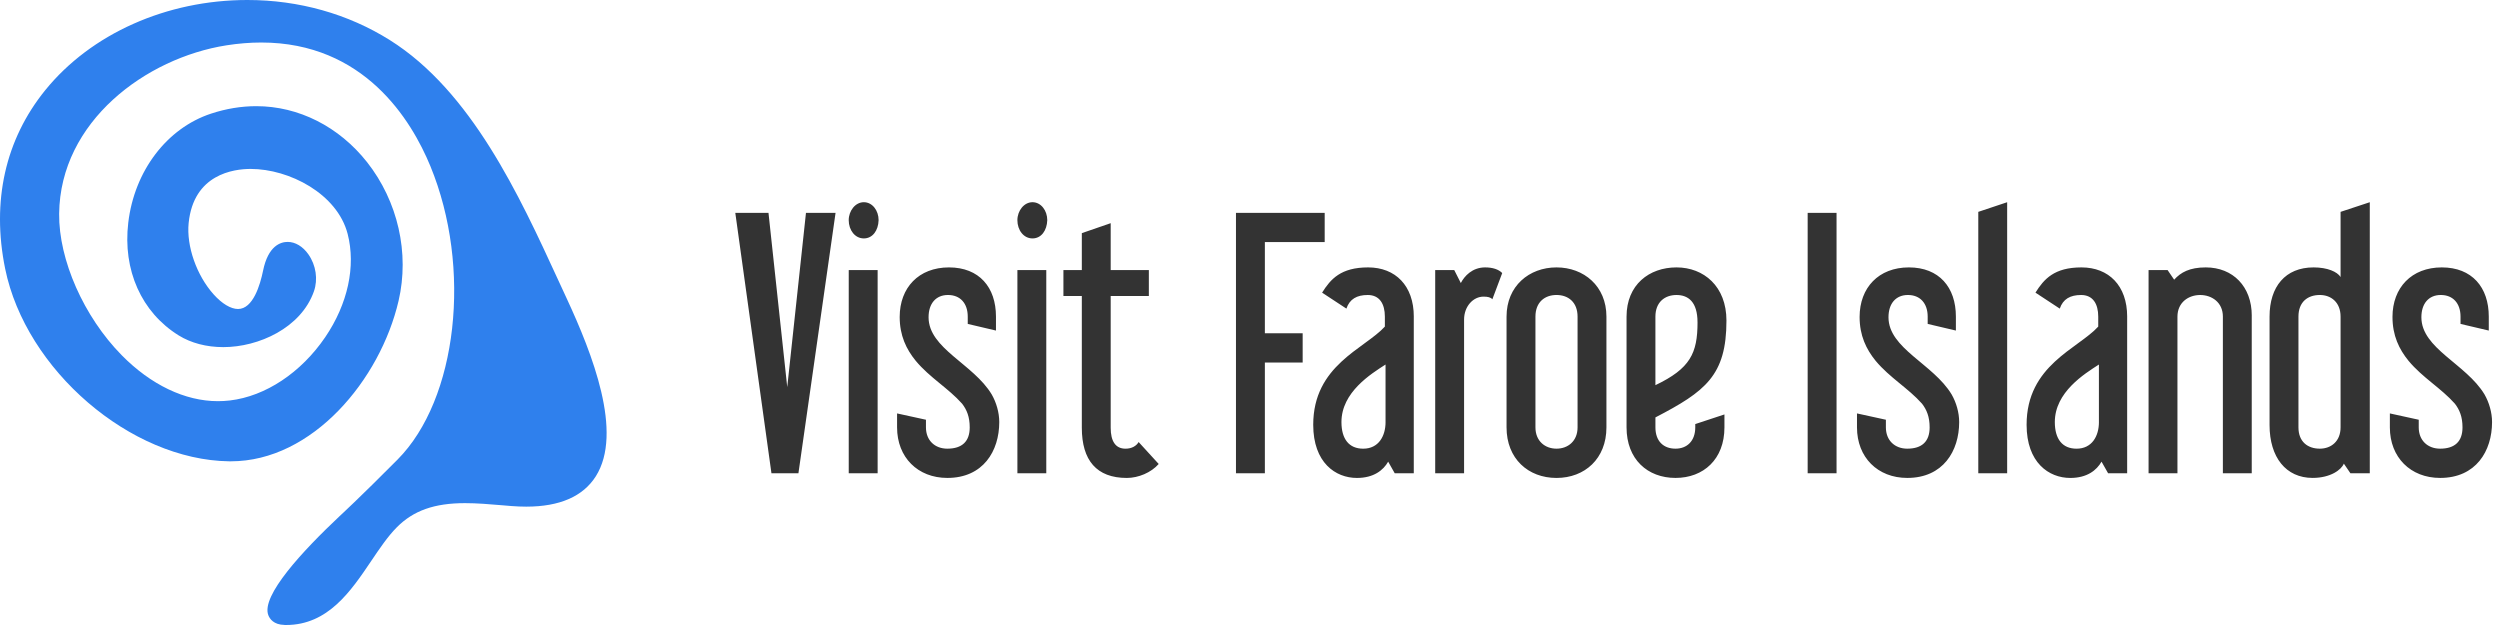
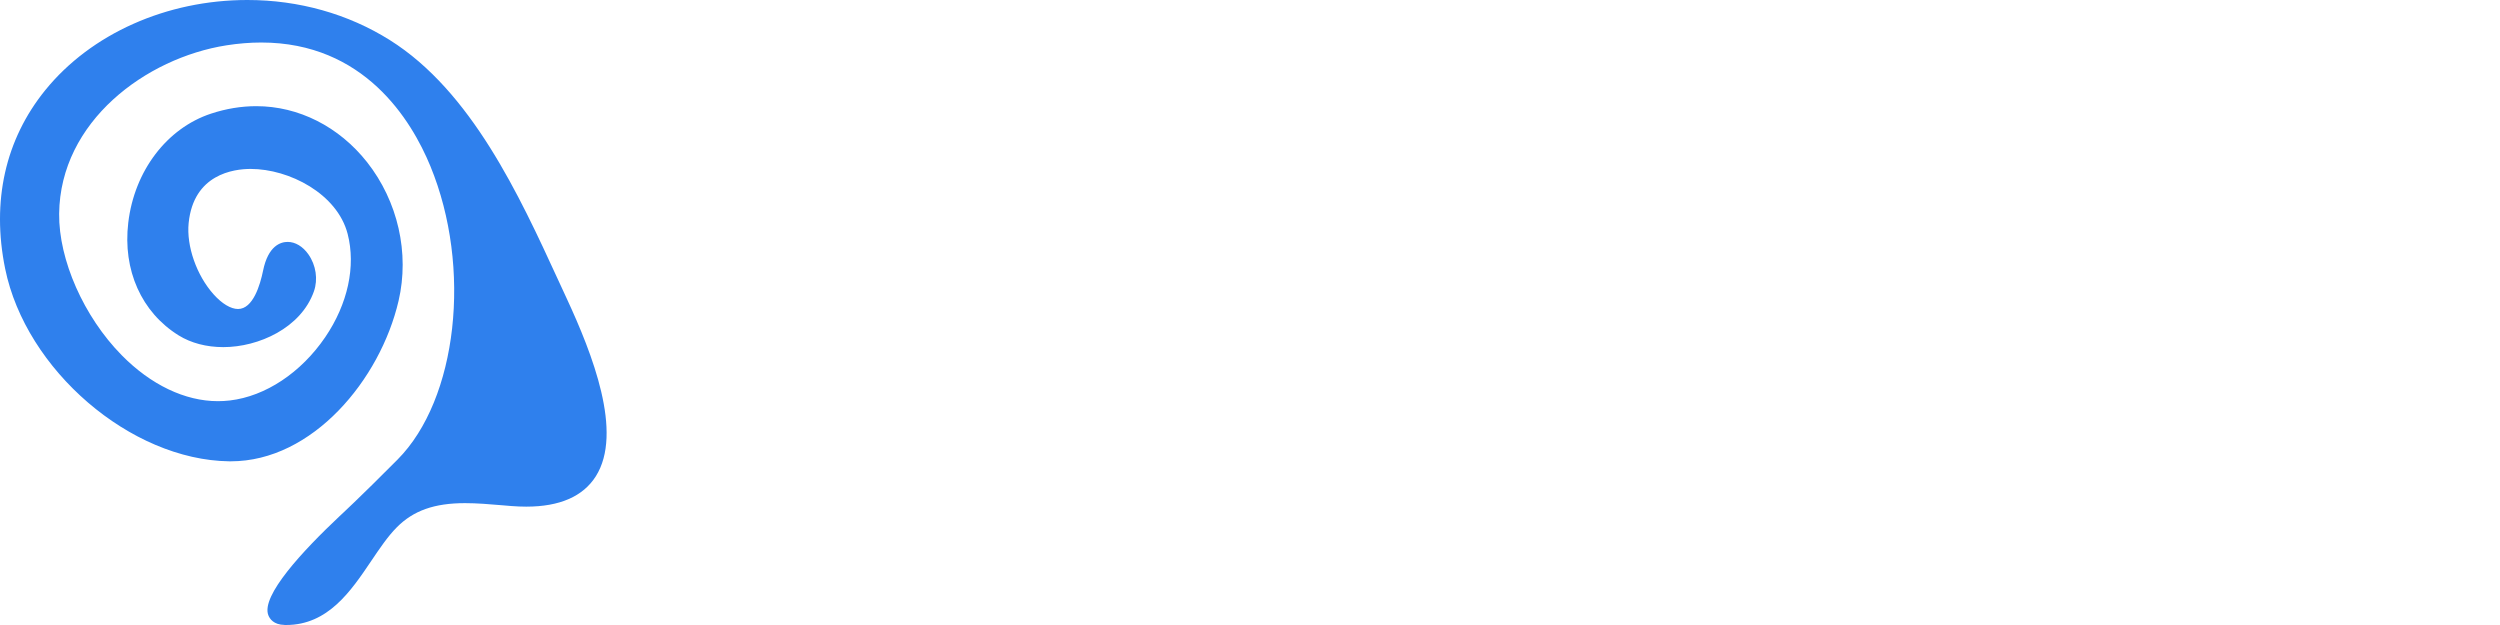
<svg xmlns="http://www.w3.org/2000/svg" width="152" height="38" viewBox="0 0 152 38" fill="none">
-   <path d="M49.003 12.942L47.864 23.538L46.724 12.942H44.706L46.904 28.775H48.544L50.802 12.942H49.002H49.003ZM53.419 13.386C53.419 12.8 53.04 12.294 52.521 12.294C52.003 12.294 51.602 12.819 51.602 13.386C51.602 13.992 51.983 14.496 52.521 14.496C53.059 14.496 53.4 14.011 53.419 13.386ZM53.36 16.42H51.603V28.774H53.36V16.42ZM60.755 25.662C60.755 25.076 60.575 24.469 60.296 23.982C59.179 22.122 56.457 21.192 56.457 19.29C56.457 18.461 56.897 17.935 57.638 17.935C58.38 17.935 58.839 18.44 58.839 19.249V19.694L60.555 20.098V19.249C60.555 17.47 59.539 16.258 57.698 16.258C55.858 16.258 54.701 17.49 54.701 19.269C54.701 20.403 55.1 21.231 55.679 21.94C56.538 22.971 57.657 23.598 58.499 24.548C58.779 24.914 58.959 25.338 58.959 25.985C58.959 26.835 58.499 27.279 57.597 27.279C56.837 27.279 56.298 26.774 56.298 25.985V25.52L54.542 25.136V25.985C54.542 27.806 55.8 29.058 57.598 29.058C59.778 29.058 60.755 27.421 60.755 25.662ZM63.674 13.386C63.674 12.8 63.293 12.294 62.775 12.294C62.257 12.294 61.857 12.819 61.857 13.386C61.857 13.992 62.236 14.496 62.775 14.496C63.314 14.496 63.653 14.011 63.674 13.386ZM63.614 16.42H61.858V28.774H63.614V16.42ZM68.43 27.28C67.83 27.28 67.53 26.835 67.53 26.007V17.996H69.85V16.42H67.53V13.569L65.775 14.175V16.42H64.656V17.996H65.775V26.007C65.775 27.988 66.672 29.059 68.51 29.059C69.211 29.059 69.988 28.736 70.449 28.21L69.229 26.876C69.088 27.118 68.809 27.28 68.43 27.28ZM80.542 12.942H75.147V28.775H76.904V22.041H79.202V20.263H76.904V14.719H80.541V12.942H80.542ZM85.959 19.25C85.959 17.369 84.841 16.258 83.182 16.258C81.523 16.258 80.901 16.966 80.384 17.793L81.861 18.764C82.06 18.178 82.5 17.936 83.16 17.936C83.882 17.936 84.2 18.481 84.2 19.25V19.857C82.961 21.213 79.844 22.204 79.844 25.826C79.844 28.13 81.201 29.059 82.499 29.059C83.52 29.059 84.102 28.594 84.401 28.069L84.8 28.776H85.958V19.251L85.959 19.25ZM84.242 25.66C84.242 26.512 83.821 27.28 82.882 27.28C82.022 27.28 81.56 26.695 81.56 25.662C81.56 23.841 83.362 22.729 84.241 22.163V25.66H84.242ZM90.296 16.258C89.517 16.258 89.037 16.783 88.818 17.209L88.418 16.42H87.26V28.775H89.016V19.43C89.016 18.622 89.576 18.035 90.195 18.035C90.456 18.035 90.636 18.076 90.735 18.197L91.335 16.601C91.116 16.378 90.756 16.258 90.296 16.258ZM97.671 19.25C97.671 17.39 96.294 16.258 94.635 16.258C92.975 16.258 91.598 17.39 91.598 19.25V25.986C91.598 27.887 92.915 29.059 94.635 29.059C96.354 29.059 97.671 27.887 97.671 25.986V19.25ZM95.916 25.985C95.916 26.814 95.336 27.279 94.635 27.279C93.935 27.279 93.355 26.814 93.355 25.985V19.249C93.355 18.378 93.915 17.935 94.635 17.935C95.356 17.935 95.916 18.379 95.916 19.249V25.985ZM104.847 25.197L103.072 25.783V25.985C103.072 26.814 102.57 27.279 101.871 27.279C101.13 27.279 100.65 26.814 100.65 25.985V25.378C103.69 23.799 104.968 22.828 104.968 19.492C104.968 17.409 103.589 16.258 101.931 16.258C100.272 16.258 98.894 17.308 98.894 19.249V25.985C98.894 27.927 100.171 29.058 101.87 29.058C103.569 29.058 104.846 27.927 104.846 25.985V25.197H104.847ZM103.21 19.594C103.21 21.476 102.77 22.406 100.649 23.418V19.25C100.649 18.379 101.21 17.936 101.93 17.936C102.65 17.936 103.209 18.36 103.209 19.595M111.662 12.942H109.906V28.775H111.662V12.942ZM119.118 25.662C119.118 25.076 118.939 24.469 118.659 23.982C117.54 22.122 114.82 21.192 114.82 19.29C114.82 18.461 115.261 17.935 116.002 17.935C116.742 17.935 117.203 18.44 117.203 19.249V19.694L118.918 20.098V19.249C118.918 17.47 117.9 16.258 116.061 16.258C114.223 16.258 113.064 17.49 113.064 19.269C113.064 20.403 113.464 21.231 114.041 21.94C114.901 22.971 116.02 23.598 116.862 24.548C117.142 24.914 117.322 25.338 117.322 25.985C117.322 26.835 116.862 27.279 115.961 27.279C115.201 27.279 114.662 26.774 114.662 25.985V25.52L112.905 25.136V25.985C112.905 27.806 114.161 29.058 115.962 29.058C118.14 29.058 119.118 27.421 119.118 25.662ZM122.035 12.295L120.28 12.881V28.775H122.035V12.295ZM129.332 19.25C129.332 17.369 128.214 16.258 126.555 16.258C124.896 16.258 124.274 16.966 123.756 17.793L125.234 18.764C125.433 18.178 125.873 17.936 126.533 17.936C127.253 17.936 127.573 18.481 127.573 19.25V19.857C126.334 21.213 123.217 22.204 123.217 25.826C123.217 28.13 124.573 29.059 125.872 29.059C126.893 29.059 127.473 28.594 127.773 28.069L128.173 28.776H129.331V19.251L129.332 19.25ZM127.615 25.66C127.615 26.512 127.194 27.28 126.254 27.28C125.393 27.28 124.933 26.695 124.933 25.662C124.933 23.841 126.735 22.729 127.614 22.163V25.66H127.615ZM136.907 19.188C136.907 17.429 135.769 16.258 134.11 16.258C133.129 16.258 132.589 16.56 132.189 17.006L131.79 16.42H130.633V28.775H132.389V19.252C132.389 18.379 133.069 17.936 133.77 17.936C134.471 17.936 135.151 18.38 135.151 19.249V28.775H136.906V19.188H136.907ZM144.082 12.295L142.307 12.881V16.843C142.105 16.522 141.506 16.258 140.666 16.258C138.946 16.258 137.989 17.429 137.989 19.249V25.844C137.989 27.805 138.987 29.057 140.606 29.057C141.706 29.057 142.366 28.552 142.505 28.188L142.905 28.773H144.083V12.295H144.082ZM142.307 25.983C142.307 26.835 141.726 27.279 141.046 27.279C140.305 27.279 139.746 26.855 139.746 25.985V19.249C139.746 18.359 140.305 17.935 141.046 17.935C141.726 17.935 142.307 18.379 142.307 19.249V25.983ZM151.517 25.662C151.517 25.076 151.337 24.469 151.059 23.982C149.94 22.122 147.22 21.192 147.22 19.29C147.22 18.461 147.661 17.935 148.4 17.935C149.14 17.935 149.6 18.44 149.6 19.249V19.694L151.318 20.098V19.249C151.318 17.47 150.3 16.258 148.461 16.258C146.622 16.258 145.463 17.49 145.463 19.269C145.463 20.403 145.863 21.231 146.441 21.94C147.299 22.971 148.42 23.598 149.26 24.548C149.54 24.914 149.72 25.338 149.72 25.985C149.72 26.835 149.26 27.279 148.36 27.279C147.6 27.279 147.059 26.774 147.059 25.985V25.52L145.304 25.136V25.985C145.304 27.806 146.561 29.058 148.361 29.058C150.539 29.058 151.517 27.421 151.517 25.662Z" fill="#333333" />
  <path d="M17.3 37.996C16.634 37.985 16.395 37.618 16.313 37.401C15.864 36.22 18.417 33.482 20.637 31.392C20.655 31.377 21.886 30.244 24.17 27.943C27.814 24.279 28.711 16.276 26.168 10.104C25.012 7.295 22.137 2.585 15.881 2.585C15.2 2.585 14.486 2.643 13.762 2.757C8.878 3.527 3.655 7.378 3.596 12.997C3.567 15.8 5.095 19.252 7.393 21.59C9.17 23.397 11.249 24.391 13.249 24.391C13.489 24.391 13.732 24.377 13.975 24.349C16.139 24.096 18.306 22.657 19.774 20.5C21.149 18.477 21.646 16.188 21.136 14.219C20.504 11.779 17.584 10.271 15.24 10.271C14.207 10.271 11.77 10.59 11.47 13.558C11.328 14.958 11.952 16.744 12.989 17.899C13.495 18.465 14.035 18.787 14.472 18.787C15.384 18.787 15.817 17.326 15.995 16.456C16.305 14.936 17.065 14.708 17.491 14.708C17.953 14.708 18.413 14.983 18.751 15.465C19.213 16.124 19.343 16.987 19.086 17.715C18.304 19.939 15.723 21.105 13.578 21.105C12.554 21.105 11.616 20.858 10.864 20.393C8.602 18.989 7.455 16.424 7.799 13.536C8.171 10.39 10.149 7.789 12.837 6.907C13.748 6.607 14.671 6.455 15.582 6.455C18.155 6.455 20.611 7.697 22.32 9.862C24.192 12.241 24.909 15.391 24.233 18.292C23.117 23.088 18.997 28.047 14.034 28.048H13.935C7.936 27.967 1.571 22.496 0.314 16.34C-0.523 12.236 0.321 8.48 2.754 5.479C5.537 2.051 10.13 3.05176e-05 15.039 3.05176e-05C18.168 3.05176e-05 21.163 0.843 23.701 2.437C28.657 5.548 31.575 11.889 33.919 16.985L34.453 18.141C36.018 21.515 37.904 26.307 36.225 28.959C35.451 30.183 34.028 30.804 31.998 30.804H31.996C31.705 30.804 31.398 30.791 31.073 30.766L30.515 30.719C29.773 30.656 29.004 30.591 28.274 30.591C26.411 30.591 25.131 31.044 24.124 32.062C23.577 32.613 23.088 33.34 22.568 34.11C21.339 35.934 19.947 38 17.394 38H17.301L17.3 37.996Z" fill="#2F80ED" />
</svg>